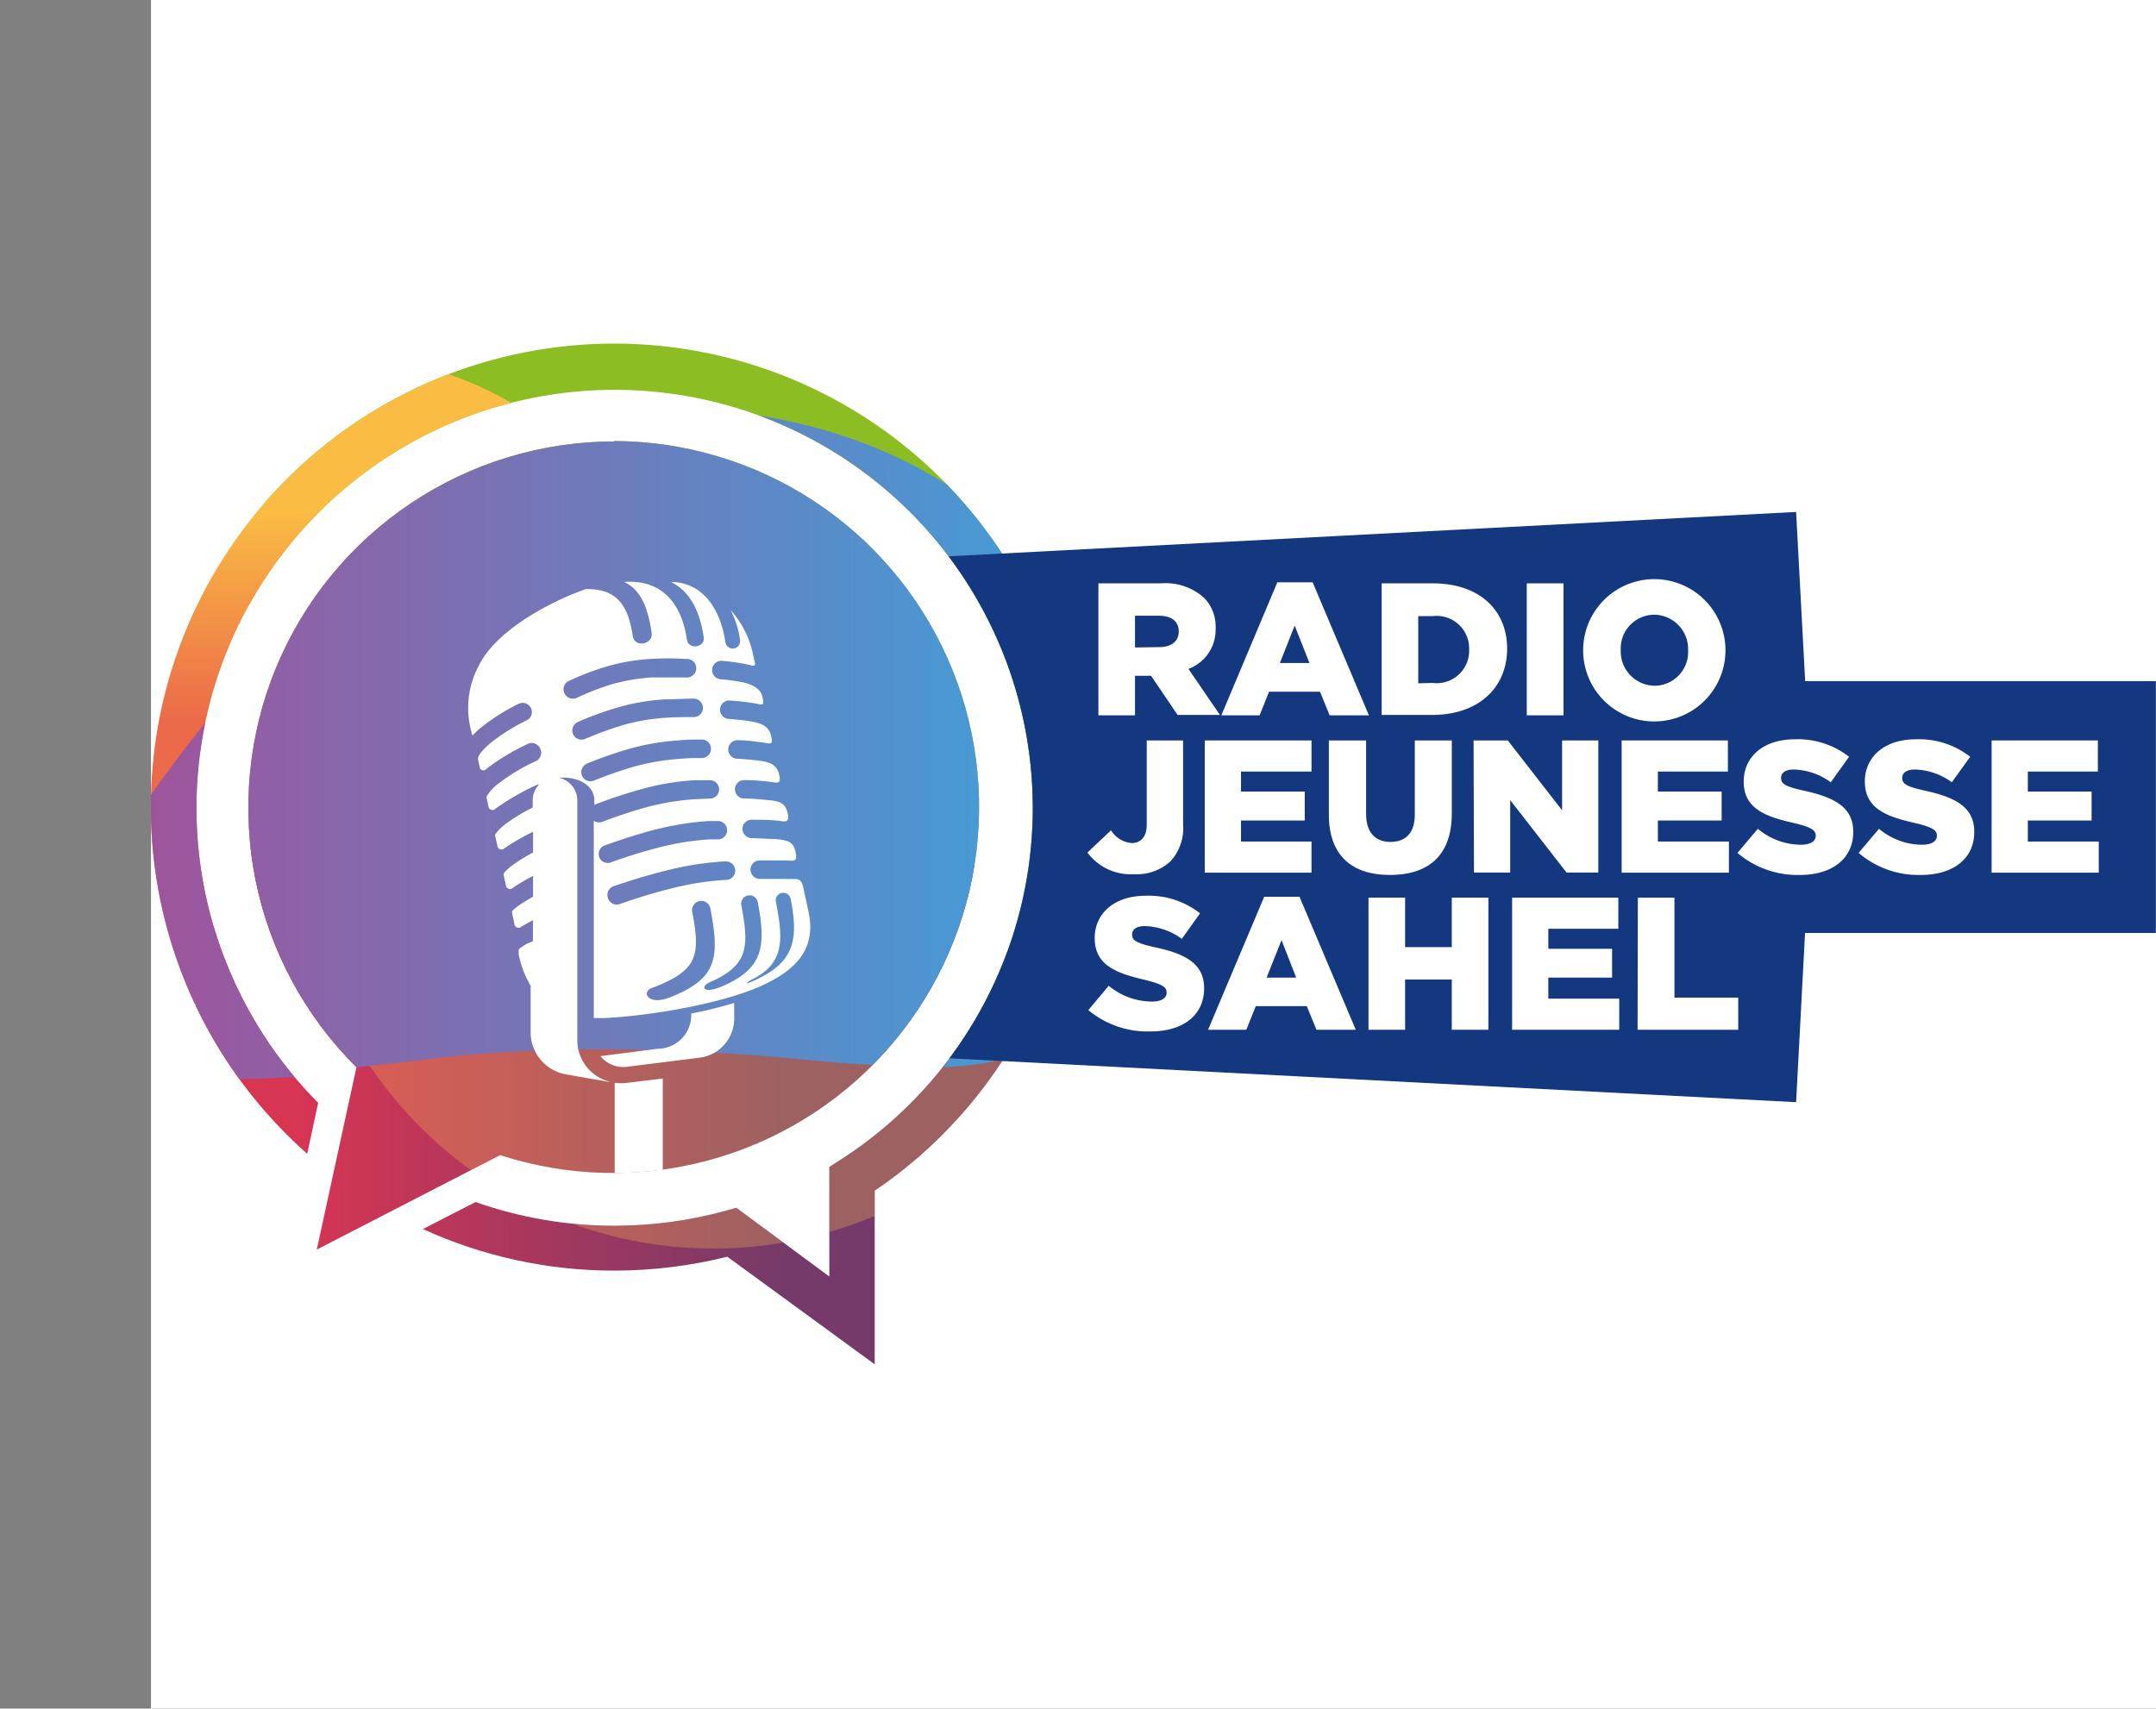
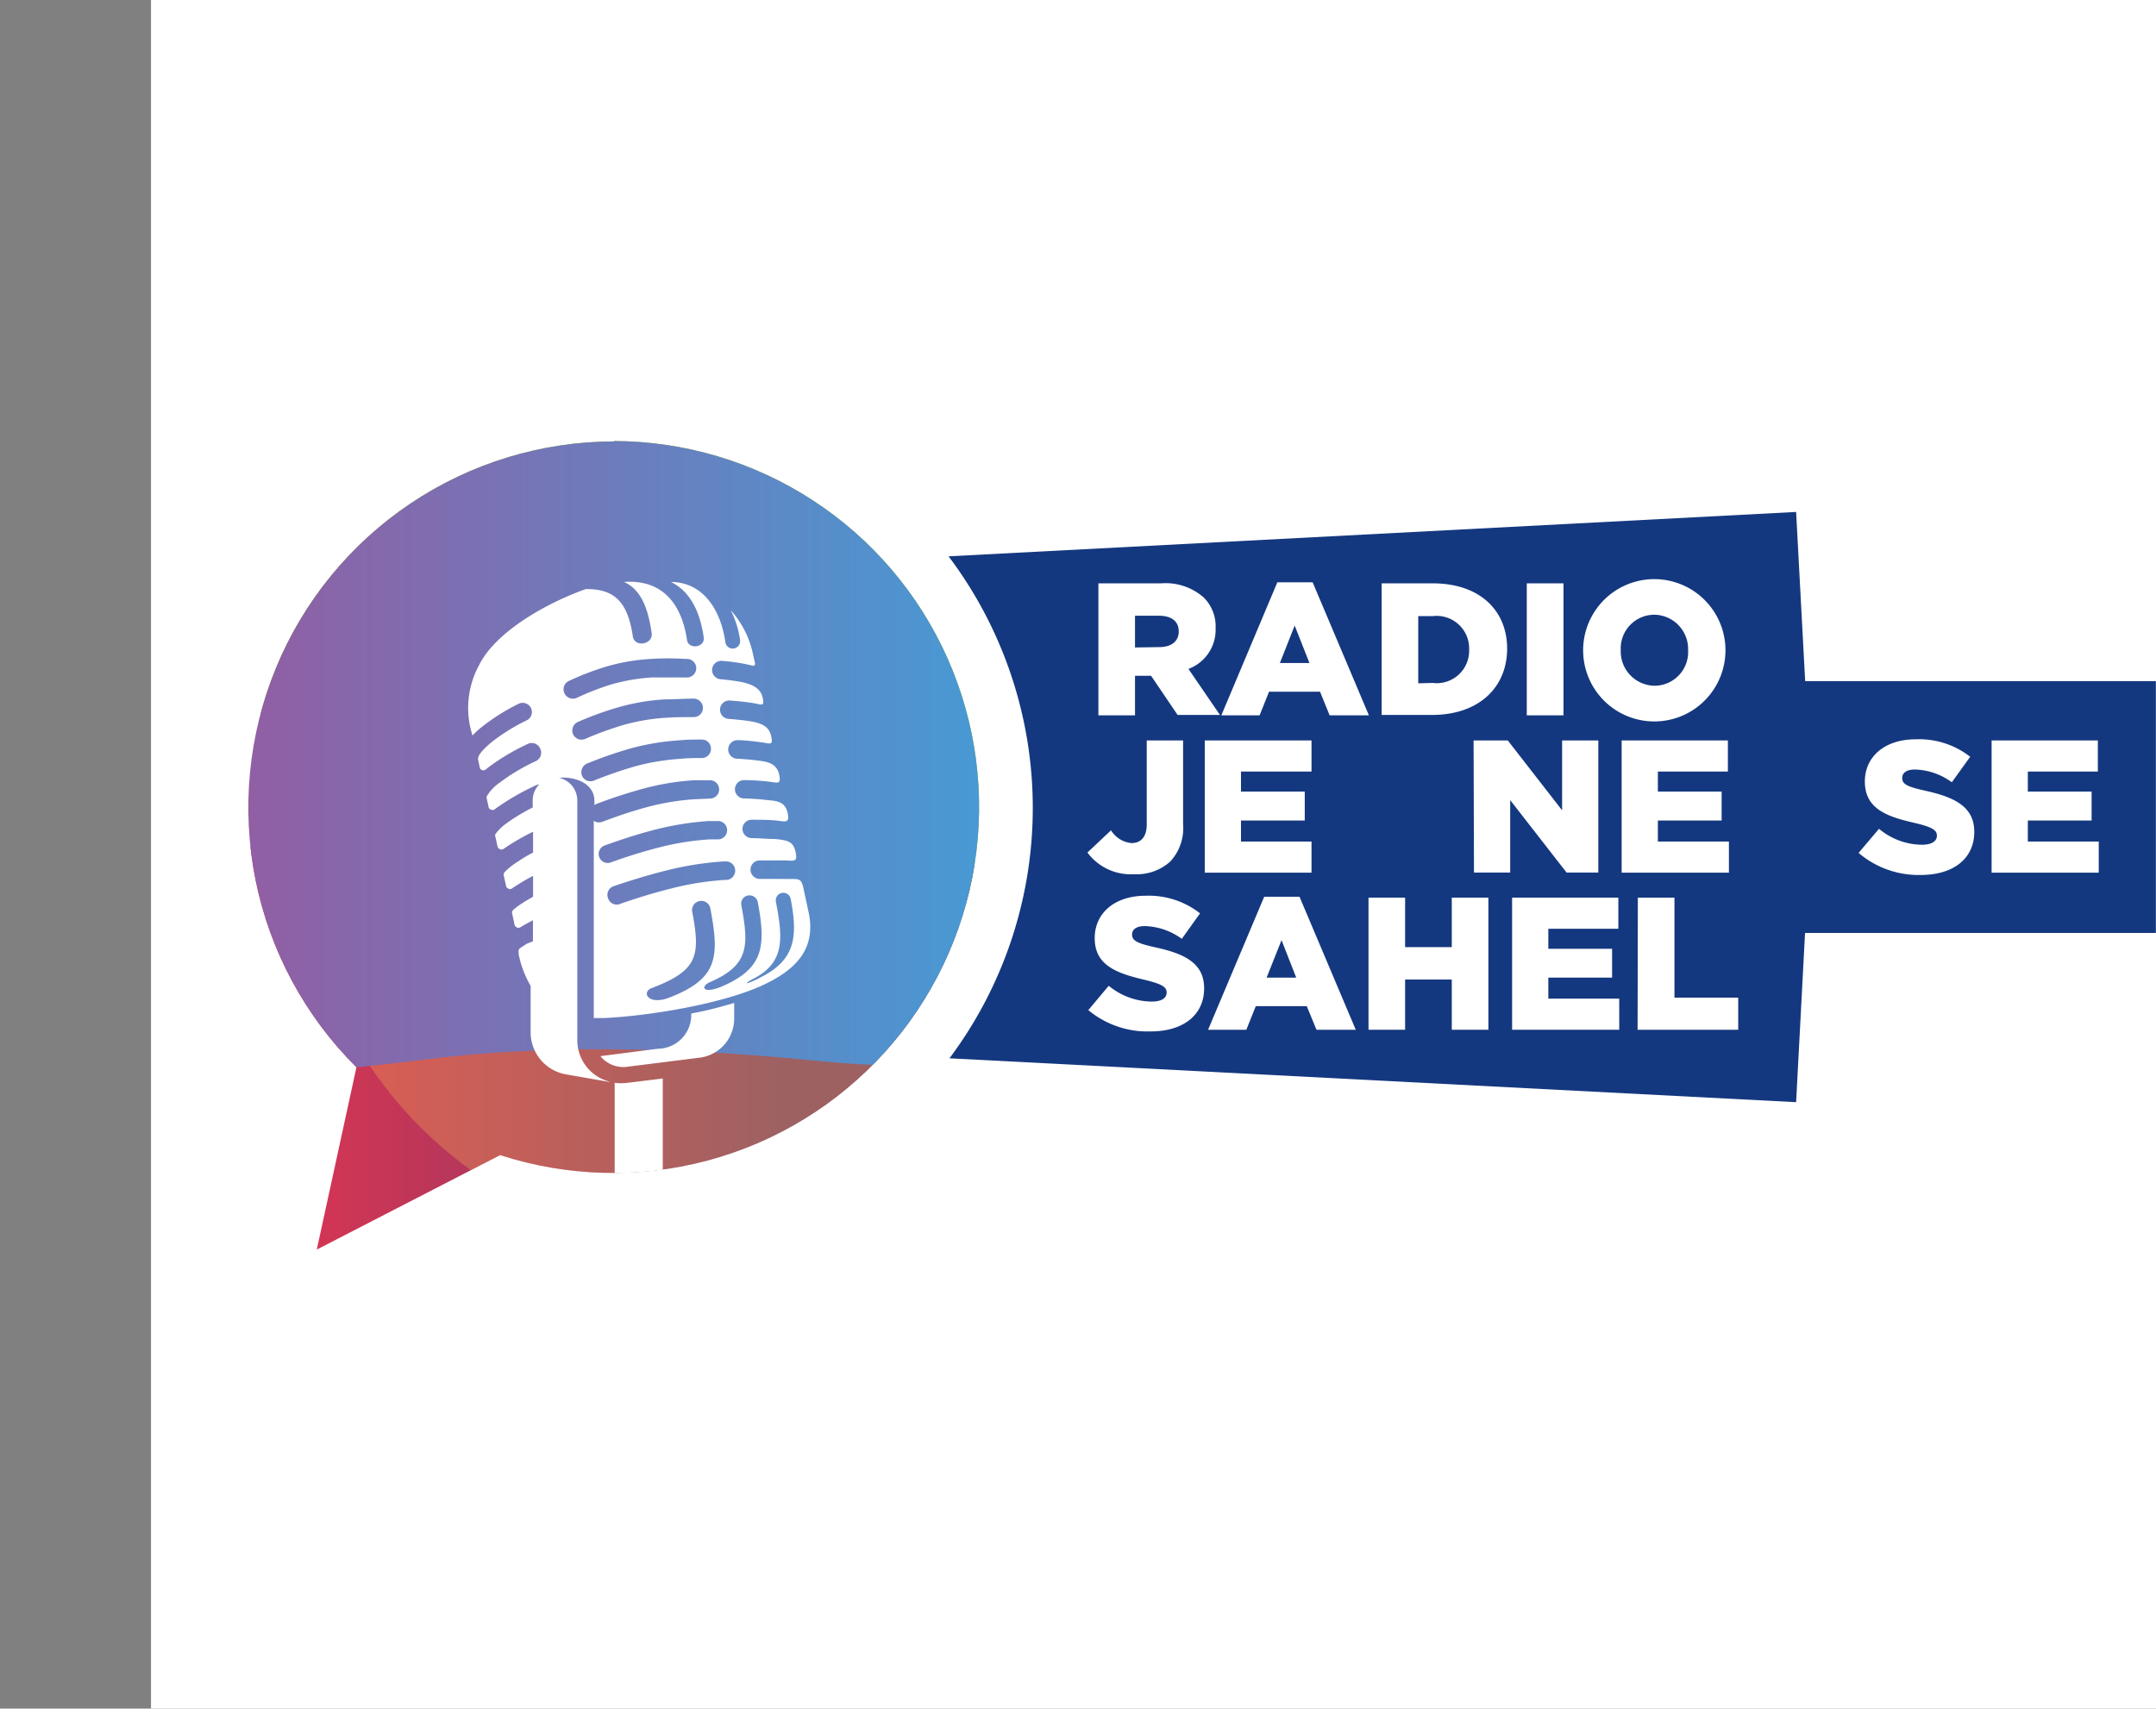
<svg xmlns="http://www.w3.org/2000/svg" xmlns:xlink="http://www.w3.org/1999/xlink" viewBox="0 0 169.06 134">
  <rect x="0" y="0" width="169.06" height="134" fill="#808080" stroke="none" />
  <defs>
    <style>.cls-1{fill:none;}.cls-2{isolation:isolate;}.cls-3{fill:#fff;}.cls-4{clip-path:url(#clip-path);}.cls-5{fill:#8cbd22;}.cls-6{fill:url(#Dégradé_sans_nom_15);}.cls-7{fill:url(#Dégradé_sans_nom_28);}.cls-8{fill:#fabc50;opacity:0.3;mix-blend-mode:hue;}.cls-13,.cls-9{mix-blend-mode:multiply;}.cls-9{fill:url(#Dégradé_sans_nom_17);}.cls-10{clip-path:url(#clip-path-2);}.cls-11{fill:url(#Dégradé_sans_nom_15-2);}.cls-12{fill:url(#Dégradé_sans_nom_28-2);}.cls-13{fill:url(#Dégradé_sans_nom_17-2);}.cls-14{fill:#14387f;}</style>
    <clipPath id="clip-path" transform="translate(11.84)">
      <path class="cls-1" d="M36.33,34.62A28.71,28.71,0,0,0,16.11,83.7L13,98l14.38-7.41a28.7,28.7,0,1,0,8.91-56Z" />
    </clipPath>
    <linearGradient id="Dégradé_sans_nom_15" x1="26.65" y1="40.2" x2="26.65" y2="56.65" gradientUnits="userSpaceOnUse">
      <stop offset="0" stop-color="#fabc43" />
      <stop offset="1" stop-color="#ec694a" />
    </linearGradient>
    <linearGradient id="Dégradé_sans_nom_28" x1="23" y1="82.97" x2="61.49" y2="82.97" gradientUnits="userSpaceOnUse">
      <stop offset="0" stop-color="#d83553" />
      <stop offset="1" stop-color="#753a69" />
    </linearGradient>
    <linearGradient id="Dégradé_sans_nom_17" x1="-9.28" y1="58.21" x2="73.39" y2="58.21" gradientUnits="userSpaceOnUse">
      <stop offset="0" stop-color="#a74d96" />
      <stop offset="1" stop-color="#3da2db" />
    </linearGradient>
    <clipPath id="clip-path-2" transform="translate(11.84)">
-       <path class="cls-1" d="M72.65,63.32a36.33,36.33,0,1,0-60.4,27.17l.86-4A32.79,32.79,0,1,1,54,91l-.81.52v8.59L45.9,94.72l-.82.23a33,33,0,0,1-8.76,1.18,32.65,32.65,0,0,1-10.87-1.86l-4.13,2.12a36,36,0,0,0,15,3.26,36.64,36.64,0,0,0,8.87-1.09L56.75,107l0-13.62A36.2,36.2,0,0,0,72.65,63.32Z" />
-     </clipPath>
+       </clipPath>
    <linearGradient id="Dégradé_sans_nom_15-2" x1="26.64" y1="40.2" x2="26.64" y2="56.65" xlink:href="#Dégradé_sans_nom_15" />
    <linearGradient id="Dégradé_sans_nom_28-2" x1="23" y1="82.97" x2="61.49" y2="82.97" xlink:href="#Dégradé_sans_nom_28" />
    <linearGradient id="Dégradé_sans_nom_17-2" x1="-6.99" y1="58.4" x2="75.67" y2="58.4" xlink:href="#Dégradé_sans_nom_17" />
  </defs>
  <g class="cls-2">
    <g id="Calque_1" data-name="Calque 1">
      <rect class="cls-3" x="11.84" width="157.22" height="134" />
      <g class="cls-4">
        <circle class="cls-5" cx="52.02" cy="48.3" r="32.51" />
-         <circle class="cls-6" cx="26.65" cy="54.6" r="26.64" />
        <circle class="cls-7" cx="47.6" cy="82.97" r="32.51" />
        <circle class="cls-8" cx="55.95" cy="65.41" r="32.51" />
        <path class="cls-9" d="M-6.94,69.28S14.42,32,40.44,32c0,0,15.47-.3,26,11.1,0,0,6.71,7.85,6.71,14.21s2.47,15.1-8.9,25.61c0,0-3,1.18-11.77.3s-20-1.49-30.81-.15-24.1,2.51-28.9-.45S-6.94,69.28-6.94,69.28Z" transform="translate(11.84)" />
      </g>
      <g class="cls-10">
        <circle class="cls-5" cx="52.01" cy="48.3" r="32.51" />
        <circle class="cls-11" cx="26.64" cy="54.59" r="26.64" />
-         <circle class="cls-12" cx="47.59" cy="82.97" r="32.51" />
        <circle class="cls-8" cx="55.95" cy="65.41" r="32.51" />
        <path class="cls-13" d="M-4.66,69.47s21.36-37.3,47.38-37.3c0,0,15.47-.3,26,11.1,0,0,6.7,7.84,6.7,14.21s2.47,15.1-8.9,25.61c0,0-3,1.18-11.77.29s-20-1.48-30.81-.14-24.1,2.51-28.89-.45S-4.66,69.47-4.66,69.47Z" transform="translate(11.84)" />
      </g>
      <path class="cls-1" d="M45,69h.18a.73.73,0,0,0,.68-.77.72.72,0,0,0-.76-.68h-.18a24.94,24.94,0,0,0-4.42.7c-1.46.36-2.87.8-4.17,1.24a.72.72,0,0,0,.47,1.37c1.28-.43,2.65-.86,4-1.2A22.36,22.36,0,0,1,45,69Z" transform="translate(11.84)" />
      <path class="cls-1" d="M43.18,58c-.58,0-1.16,0-1.74.05a19.06,19.06,0,0,0-3.81.63,32.44,32.44,0,0,0-3.43,1.19.74.74,0,0,0-.41.94.72.72,0,0,0,.94.4A32.4,32.4,0,0,1,38,60.09a18.07,18.07,0,0,1,3.53-.58c.55,0,1.11,0,1.67-.06a.72.72,0,0,0,.71-.73A.71.71,0,0,0,43.18,58Z" transform="translate(11.84)" />
      <path class="cls-1" d="M39.86,66.48a21,21,0,0,1,4-.64l.68,0a.72.72,0,1,0-.07-1.44l-.7,0a23.55,23.55,0,0,0-4.21.68c-1.36.35-2.66.78-3.92,1.23a.72.72,0,0,0,.48,1.36A39.69,39.69,0,0,1,39.86,66.48Z" transform="translate(11.84)" />
      <path class="cls-1" d="M33.39,54.76a20.8,20.8,0,0,1,2.74-1.06,15.18,15.18,0,0,1,3.12-.53c.88-.05,1.79-.05,2.67,0a.73.73,0,1,0,0-1.45c-.91,0-1.87,0-2.79,0a15.46,15.46,0,0,0-3.42.59,21.46,21.46,0,0,0-2.93,1.12.72.72,0,0,0-.37,1A.73.73,0,0,0,33.39,54.76Z" transform="translate(11.84)" />
      <path class="cls-1" d="M34.06,58a26,26,0,0,1,3-1.09,16,16,0,0,1,3.32-.56c.72-.05,1.45-.06,2.17-.05a.72.72,0,0,0,.72-.72.73.73,0,0,0-.72-.73c-.74,0-1.52,0-2.26.06a16.66,16.66,0,0,0-3.62.61,25.36,25.36,0,0,0-3.18,1.15A.72.72,0,1,0,34.06,58Z" transform="translate(11.84)" />
      <path class="cls-1" d="M47.58,70.76a.66.66,0,0,0-.77-.52.65.65,0,0,0-.52.77c.6,3.15.57,4.66-2.4,6-.83.34-.68,1.05.84.4C48,76,48.24,74.25,47.58,70.76Z" transform="translate(11.84)" />
      <path class="cls-1" d="M43.86,71.24a.72.72,0,1,0-1.42.27c.66,3.47.42,4.59-3.09,5.95-1,.29-.41,1.43,1.29.78C44.45,76.76,44.59,75.09,43.86,71.24Z" transform="translate(11.84)" />
      <path class="cls-1" d="M45.73,80a3.09,3.09,0,0,1-2.64,3l-5.72.72a2.32,2.32,0,0,1-2.13-.83l4.49-.58a2.64,2.64,0,0,0,2.63-2.76c1.08-.21,1.86-.4,2.92-.7l.45-.13ZM48,77.26c-3.15,1.46-8.91,2.41-12.41,2.57-.29,0-.56,0-.83,0V64.36a.72.72,0,0,0,.67.08c1.17-.44,2.34-.84,3.54-1.16a19.12,19.12,0,0,1,3.73-.61l1.17-.05a.72.72,0,1,0,0-1.44c-.4,0-.81,0-1.22,0a19.87,19.87,0,0,0-4,.66,38.56,38.56,0,0,0-3.68,1.2.51.51,0,0,0-.16.09v-.34c0-1.32-1.45-1.92-2.77-1.8a1.83,1.83,0,0,1,1.5,1.8V81.5A3.35,3.35,0,0,0,36,84.85h-.12l-3.26-.57a3.35,3.35,0,0,1-2.84-3.4V77.32a8.08,8.08,0,0,1-.94-2.48l0-.18a.29.29,0,0,1,.11-.3c.15-.1.34-.23.56-.36l.31-.18V72.17c-.37.19-.71.38-1,.56a.29.29,0,0,1-.27,0,.31.31,0,0,1-.17-.2l-.19-.89a.27.27,0,0,1,.09-.28c.16-.14.36-.29.6-.46s.6-.38.95-.57V68.71a16.52,16.52,0,0,0-1.67,1,.27.27,0,0,1-.27,0,.29.29,0,0,1-.18-.21l-.18-.83a.26.26,0,0,1,.07-.25,5,5,0,0,1,.87-.72,14,14,0,0,1,1.36-.82V65.24a18.15,18.15,0,0,0-2.19,1.26l-.15.1a.27.27,0,0,1-.27,0,.29.29,0,0,1-.18-.21l-.16-.74a.27.27,0,0,1,0-.23,4.12,4.12,0,0,1,.92-.88,14.93,14.93,0,0,1,2-1.2v-.54a1.8,1.8,0,0,1,.51-1.27.71.71,0,0,0-.24.06A19.53,19.53,0,0,0,27,63.43l-.14.11a.28.28,0,0,1-.28,0,.26.26,0,0,1-.18-.21l-.14-.64a.25.25,0,0,1,0-.19,3.38,3.38,0,0,1,1-1.06A15.22,15.22,0,0,1,30,59.78a.73.73,0,0,0,.33-1,.72.72,0,0,0-1-.33,17.17,17.17,0,0,0-3.12,1.87l-.14.12a.31.31,0,0,1-.28.05.27.27,0,0,1-.19-.21l-.13-.61c-.09-.4.74-1.09,1-1.33a15,15,0,0,1,2.82-1.76.72.72,0,1,0-.65-1.29,15.88,15.88,0,0,0-3.11,2c-.18.16-.34.32-.5.48a7,7,0,0,1,.5-5.48c1.25-2.64,5.21-4.91,8.38-6,2.26,0,3.3,1,3.69,3.7.14.91,1.61.65,1.48-.26-.24-1.63-.69-3.38-2.17-4,3.07-.22,4.54,1.8,4.94,4.55.12.82,1.44.6,1.31-.22-.31-2.12-1.13-3.63-2.57-4.33,2.48,0,3.89,2.1,4.27,4.73a.58.58,0,0,0,1.15-.17,7.3,7.3,0,0,0-.73-2.34,7.38,7.38,0,0,1,1.71,3.29l.2.89a.15.15,0,0,1-.18.17l-.48-.11a15,15,0,0,0-1.93-.27.72.72,0,1,0-.12,1.44,17.51,17.51,0,0,1,1.76.24c.79.17,1.36.4,1.54,1.2s0,.56-.63.45S46,55,45.29,54.94a.72.72,0,0,0-.1,1.44c.67,0,1.3.12,1.79.2.81.15,1.37.35,1.55,1.15s0,.6-.68.5-1.24-.14-2-.18a.73.73,0,0,0-.07,1.45c.66,0,1.29.09,1.82.16.82.13,1.38.28,1.56,1.1s-.06.63-.75.55-1.23-.11-2-.13a.72.72,0,0,0,0,1.44c.65,0,1.29.06,1.83.13.84.09,1.39.2,1.58,1s-.1.67-.81.61-1.23-.07-2-.07a.72.72,0,0,0-.73.71.73.73,0,0,0,.72.73c.64,0,1.28,0,1.84.07.86.07,1.41.14,1.6,1s-.15.71-.89.68c-.57,0-1.23,0-1.93,0a.72.72,0,0,0-.71.73.73.73,0,0,0,.73.72c.66,0,1.3,0,1.85,0,1.13,0,1.37-.19,1.57.72l.38,1.72C52.25,74.38,50.6,76,48,77.26Z" transform="translate(11.84)" />
      <path class="cls-1" d="M49.47,70a.59.59,0,0,0-.47.69c.54,2.82.73,4.74-1.69,6-.72.38-1,.67.37,0,2.79-1.35,3.08-3.13,2.48-6.26A.59.59,0,0,0,49.47,70Z" transform="translate(11.84)" />
      <path class="cls-14" d="M129.71,53.42,129,40.15,62.54,43.63A32.78,32.78,0,0,1,62.61,83L129,86.44l.7-13.27h27.51V53.42Z" transform="translate(11.84)" />
      <path class="cls-3" d="M74.29,45.75h4.9a4.53,4.53,0,0,1,3.37,1.12,3.19,3.19,0,0,1,.92,2.41v0a3.27,3.27,0,0,1-2.13,3.18l2.47,3.61H80.5L78.42,53H77.16V56.1H74.29Zm4.76,5c1,0,1.54-.48,1.54-1.23v0c0-.81-.59-1.23-1.55-1.23H77.16v2.49Z" transform="translate(11.84)" />
      <path class="cls-3" d="M88.32,45.67h2.77L95.5,56.1H92.42l-.75-1.85h-4l-.74,1.85h-3ZM90.84,52l-1.16-2.94L88.52,52Z" transform="translate(11.84)" />
      <path class="cls-3" d="M96.5,45.75h4c3.7,0,5.84,2.13,5.84,5.12v0c0,3-2.17,5.2-5.9,5.2H96.5Zm4,7.81a2.54,2.54,0,0,0,2.86-2.62v0a2.55,2.55,0,0,0-2.86-2.62H99.37v5.27Z" transform="translate(11.84)" />
      <path class="cls-3" d="M107.88,45.75h2.88V56.1h-2.88Z" transform="translate(11.84)" />
      <path class="cls-3" d="M112.3,51v0a5.58,5.58,0,0,1,11.16,0v0a5.58,5.58,0,0,1-11.16,0Zm8.23,0v0a2.69,2.69,0,0,0-2.66-2.79,2.64,2.64,0,0,0-2.62,2.77v0a2.69,2.69,0,0,0,2.64,2.8A2.64,2.64,0,0,0,120.53,51Z" transform="translate(11.84)" />
      <path class="cls-3" d="M73.43,66.86l1.85-1.74a2.11,2.11,0,0,0,1.61,1c.73,0,1.19-.49,1.19-1.45V58.07h2.85v6.57a3.84,3.84,0,0,1-1,2.92,3.91,3.91,0,0,1-2.84,1A4.22,4.22,0,0,1,73.43,66.86Z" transform="translate(11.84)" />
      <path class="cls-3" d="M82.63,58.07H91v2.44H85.47v1.57h5v2.27h-5V66H91v2.44H82.63Z" transform="translate(11.84)" />
-       <path class="cls-3" d="M92.36,63.89V58.07h2.92v5.76c0,1.49.75,2.2,1.91,2.2s1.91-.68,1.91-2.13V58.07H102v5.74c0,3.35-1.91,4.81-4.85,4.81S92.36,67.13,92.36,63.89Z" transform="translate(11.84)" />
      <path class="cls-3" d="M103.71,58.07h2.68l4.26,5.48V58.07h2.84V68.43H111l-4.42-5.68v5.68h-2.84Z" transform="translate(11.84)" />
      <path class="cls-3" d="M115.32,58.07h8.33v2.44h-5.49v1.57h5v2.27h-5V66h5.57v2.44h-8.41Z" transform="translate(11.84)" />
-       <path class="cls-3" d="M124.4,66.89,126,65a5.31,5.31,0,0,0,3.36,1.25c.77,0,1.18-.27,1.18-.71v0c0-.43-.34-.67-1.74-1-2.21-.5-3.91-1.12-3.91-3.25v0c0-1.92,1.53-3.31,4-3.31a6.52,6.52,0,0,1,4.26,1.37l-1.43,2a5.16,5.16,0,0,0-2.9-1c-.7,0-1,.29-1,.66v0c0,.48.36.68,1.79,1,2.39.52,3.87,1.29,3.87,3.23v0c0,2.12-1.68,3.38-4.19,3.38A7.26,7.26,0,0,1,124.4,66.89Z" transform="translate(11.84)" />
      <path class="cls-3" d="M133.9,66.89,135.5,65a5.31,5.31,0,0,0,3.36,1.25c.77,0,1.18-.27,1.18-.71v0c0-.43-.34-.67-1.74-1-2.21-.5-3.91-1.12-3.91-3.25v0c0-1.92,1.52-3.31,4-3.31a6.52,6.52,0,0,1,4.26,1.37l-1.44,2a5.13,5.13,0,0,0-2.89-1c-.7,0-1,.29-1,.66v0c0,.48.35.68,1.79,1,2.38.52,3.86,1.29,3.86,3.23v0c0,2.12-1.67,3.38-4.19,3.38A7.23,7.23,0,0,1,133.9,66.89Z" transform="translate(11.84)" />
      <path class="cls-3" d="M144.33,58.07h8.33v2.44h-5.49v1.57h5v2.27h-5V66h5.56v2.44h-8.4Z" transform="translate(11.84)" />
      <path class="cls-3" d="M73.5,79.22l1.6-1.91a5.35,5.35,0,0,0,3.36,1.24c.77,0,1.18-.26,1.18-.71v0c0-.43-.34-.66-1.74-1C75.69,76.32,74,75.7,74,73.57v0c0-1.93,1.53-3.32,4-3.32a6.52,6.52,0,0,1,4.26,1.38l-1.43,2a5.16,5.16,0,0,0-2.9-1c-.7,0-1,.29-1,.66v0c0,.47.36.68,1.79,1,2.39.51,3.86,1.28,3.86,3.22v0c0,2.12-1.67,3.38-4.18,3.38A7.26,7.26,0,0,1,73.5,79.22Z" transform="translate(11.84)" />
      <path class="cls-3" d="M87.29,70.33h2.77l4.41,10.43H91.39l-.76-1.85h-4l-.74,1.85h-3Zm2.51,6.34-1.15-2.94-1.17,2.94Z" transform="translate(11.84)" />
      <path class="cls-3" d="M95.47,70.4h2.87v3.88H102V70.4h2.87V80.76H102V76.82H98.34v3.94H95.47Z" transform="translate(11.84)" />
      <path class="cls-3" d="M106.73,70.4h8.33v2.44h-5.49v1.57h5v2.26h-5v1.65h5.56v2.44h-8.4Z" transform="translate(11.84)" />
      <path class="cls-3" d="M116.59,70.4h2.87v7.84h5v2.52h-7.89Z" transform="translate(11.84)" />
      <path class="cls-3" d="M42.36,79.49a2.64,2.64,0,0,1-2.63,2.76l-4.49.58a2.32,2.32,0,0,0,2.13.83l5.72-.72a3.09,3.09,0,0,0,2.64-3V78.66l-.45.13C44.22,79.09,43.44,79.28,42.36,79.49Z" transform="translate(11.84)" />
      <path class="cls-3" d="M51.16,69.65c-.2-.91-.44-.67-1.57-.72-.55,0-1.19,0-1.85,0a.73.73,0,0,1-.73-.72.72.72,0,0,1,.71-.73c.7,0,1.36,0,1.93,0,.74,0,1.08.2.89-.68s-.74-.9-1.6-1c-.56,0-1.2-.06-1.84-.07a.73.73,0,0,1-.72-.73.72.72,0,0,1,.73-.71c.72,0,1.39,0,2,.07s1,.22.81-.61-.74-.94-1.58-1c-.54-.07-1.18-.11-1.83-.13a.72.72,0,0,1,0-1.44c.72,0,1.4.06,2,.13s.92.24.75-.55-.74-1-1.56-1.1c-.53-.07-1.16-.13-1.82-.16a.73.73,0,0,1,.07-1.45c.72,0,1.4.1,2,.18s.85.26.68-.5-.74-1-1.55-1.15c-.49-.08-1.12-.15-1.79-.2a.72.72,0,0,1,.1-1.44c.7.05,1.37.12,1.94.22s.79.27.63-.45-.75-1-1.54-1.2a17.51,17.51,0,0,0-1.76-.24.72.72,0,1,1,.12-1.44,15,15,0,0,1,1.93.27l.48.11a.15.15,0,0,0,.18-.17l-.2-.89a7.38,7.38,0,0,0-1.71-3.29,7.3,7.3,0,0,1,.73,2.34.58.58,0,0,1-1.15.17c-.38-2.63-1.79-4.71-4.27-4.73,1.44.7,2.26,2.21,2.57,4.33.13.82-1.19,1-1.31.22-.4-2.75-1.87-4.77-4.94-4.55,1.48.65,1.93,2.4,2.17,4,.13.91-1.34,1.17-1.48.26-.39-2.67-1.43-3.73-3.69-3.7-3.17,1.13-7.13,3.4-8.38,6a7,7,0,0,0-.5,5.48c.16-.16.32-.32.5-.48a15.88,15.88,0,0,1,3.11-2,.72.72,0,1,1,.65,1.29,15,15,0,0,0-2.82,1.76c-.27.24-1.1.93-1,1.33l.13.61a.27.27,0,0,0,.19.21.31.31,0,0,0,.28-.05l.14-.12a17.17,17.17,0,0,1,3.12-1.87.72.72,0,0,1,1,.33.73.73,0,0,1-.33,1,15.22,15.22,0,0,0-2.85,1.7,3.38,3.38,0,0,0-1,1.06.25.25,0,0,0,0,.19l.14.64a.26.26,0,0,0,.18.21.28.28,0,0,0,.28,0l.14-.11a19.53,19.53,0,0,1,3.13-1.8.71.71,0,0,1,.24-.06,1.8,1.8,0,0,0-.51,1.27v.54a14.93,14.93,0,0,0-2,1.2,4.12,4.12,0,0,0-.92.88.27.27,0,0,0,0,.23l.16.74a.29.29,0,0,0,.18.21.27.27,0,0,0,.27,0l.15-.1a18.15,18.15,0,0,1,2.19-1.26v1.63a14,14,0,0,0-1.36.82,5,5,0,0,0-.87.72.26.26,0,0,0-.07.25l.18.83a.29.29,0,0,0,.18.21.27.27,0,0,0,.27,0,16.52,16.52,0,0,1,1.67-1v1.64c-.35.19-.67.39-.95.57s-.44.32-.6.46a.27.27,0,0,0-.09.28l.19.89a.31.31,0,0,0,.17.2.29.29,0,0,0,.27,0c.3-.18.64-.37,1-.56v1.65L29.5,74c-.22.13-.41.26-.56.36a.29.29,0,0,0-.11.3l0,.18a8.08,8.08,0,0,0,.94,2.48v3.55a3.35,3.35,0,0,0,2.84,3.4l3.26.57H36a3.35,3.35,0,0,1-2.57-3.35V62.84A1.83,1.83,0,0,0,32,61c1.32-.12,2.77.48,2.77,1.8v.34a.51.51,0,0,1,.16-.09,38.56,38.56,0,0,1,3.68-1.2,19.87,19.87,0,0,1,4-.66c.41,0,.82,0,1.22,0a.72.72,0,1,1,0,1.44l-1.17.05a19.12,19.12,0,0,0-3.73.61c-1.2.32-2.37.72-3.54,1.16a.72.72,0,0,1-.67-.08V79.84c.27,0,.54,0,.83,0,3.5-.16,9.26-1.11,12.41-2.57,2.63-1.22,4.28-2.88,3.57-5.89ZM32.43,54.39a.72.72,0,0,1,.37-1,21.46,21.46,0,0,1,2.93-1.12,15.46,15.46,0,0,1,3.42-.59c.92-.06,1.88-.06,2.79,0a.73.73,0,1,1,0,1.45c-.88,0-1.79,0-2.67,0a15.18,15.18,0,0,0-3.12.53,20.8,20.8,0,0,0-2.74,1.06A.73.73,0,0,1,32.43,54.39Zm.68,3.22a.73.73,0,0,1,.39-1,25.36,25.36,0,0,1,3.18-1.15,16.66,16.66,0,0,1,3.62-.61c.74,0,1.52-.06,2.26-.06a.73.73,0,0,1,.72.73.72.72,0,0,1-.72.72c-.72,0-1.45,0-2.17.05a16,16,0,0,0-3.32.56,26,26,0,0,0-3,1.09A.73.73,0,0,1,33.11,57.61ZM43.2,59.45c-.56,0-1.12,0-1.67.06a18.07,18.07,0,0,0-3.53.58,32.4,32.4,0,0,0-3.27,1.13.72.72,0,0,1-.94-.4.74.74,0,0,1,.41-.94,32.44,32.44,0,0,1,3.43-1.19,19.06,19.06,0,0,1,3.81-.63C42,58,42.6,58,43.18,58a.71.71,0,0,1,.73.71A.72.72,0,0,1,43.2,59.45Zm-8.05,7.77a.71.71,0,0,1,.44-.92c1.26-.45,2.56-.88,3.92-1.23a23.55,23.55,0,0,1,4.21-.68l.7,0a.72.72,0,1,1,.07,1.44l-.68,0a21,21,0,0,0-4,.64,39.69,39.69,0,0,0-3.79,1.18A.71.71,0,0,1,35.15,67.22Zm.68,3.2a.72.72,0,0,1,.45-.92c1.3-.44,2.71-.88,4.17-1.24a24.94,24.94,0,0,1,4.42-.7h.18a.72.72,0,0,1,.76.68.73.73,0,0,1-.68.77H45a22.36,22.36,0,0,0-4.16.66c-1.39.34-2.76.77-4,1.2A.72.72,0,0,1,35.83,70.42Zm4.81,7.82c-1.7.65-2.25-.49-1.29-.78,3.51-1.36,3.75-2.48,3.09-5.95a.72.72,0,1,1,1.42-.27C44.59,75.09,44.45,76.76,40.64,78.24ZM43.89,77c3-1.32,3-2.83,2.4-6a.65.65,0,0,1,.52-.77.66.66,0,0,1,.77.52c.66,3.49.45,5.22-2.85,6.63C43.21,78,43.06,77.33,43.89,77Zm3.79-.28c-1.33.65-1.09.36-.37,0,2.42-1.28,2.23-3.2,1.69-6a.59.59,0,0,1,1.16-.22C50.76,73.58,50.47,75.36,47.68,76.71Z" transform="translate(11.84)" />
      <path class="cls-3" d="M36.36,84.92V92a31.12,31.12,0,0,0,3.77-.26V84.58l-2.76.34A3.79,3.79,0,0,1,36.36,84.92Z" transform="translate(11.84)" />
    </g>
  </g>
</svg>